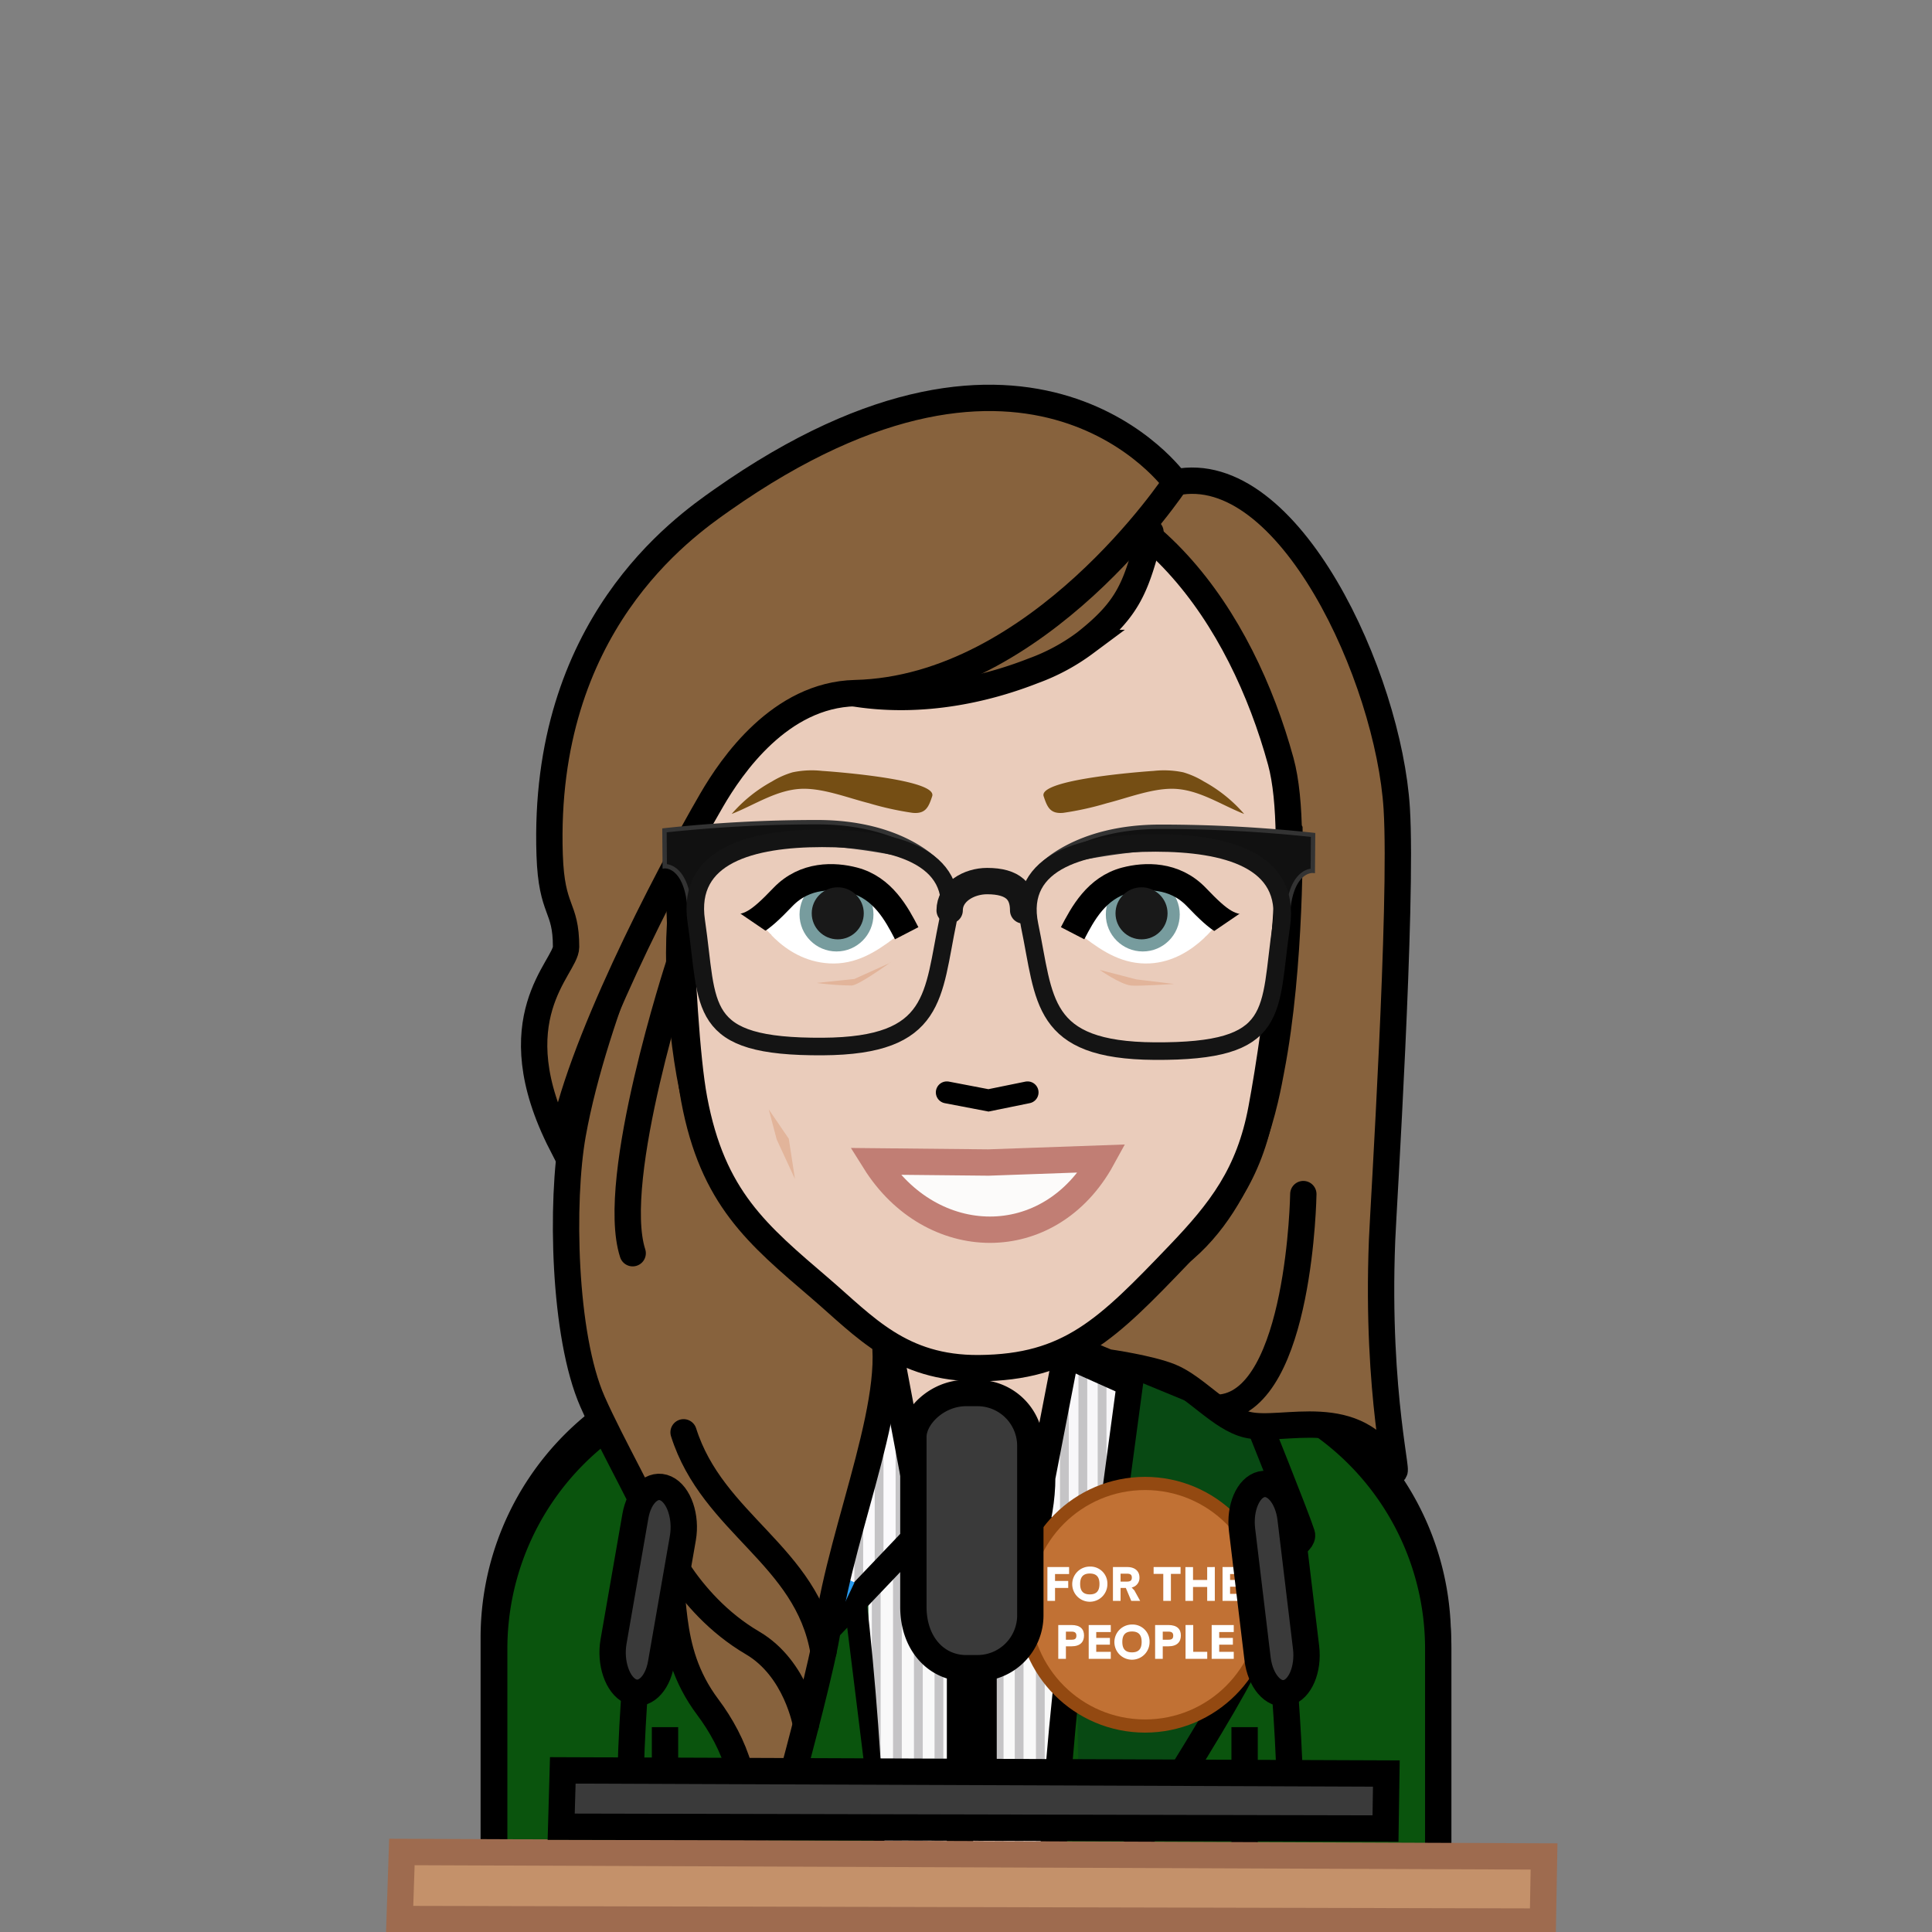
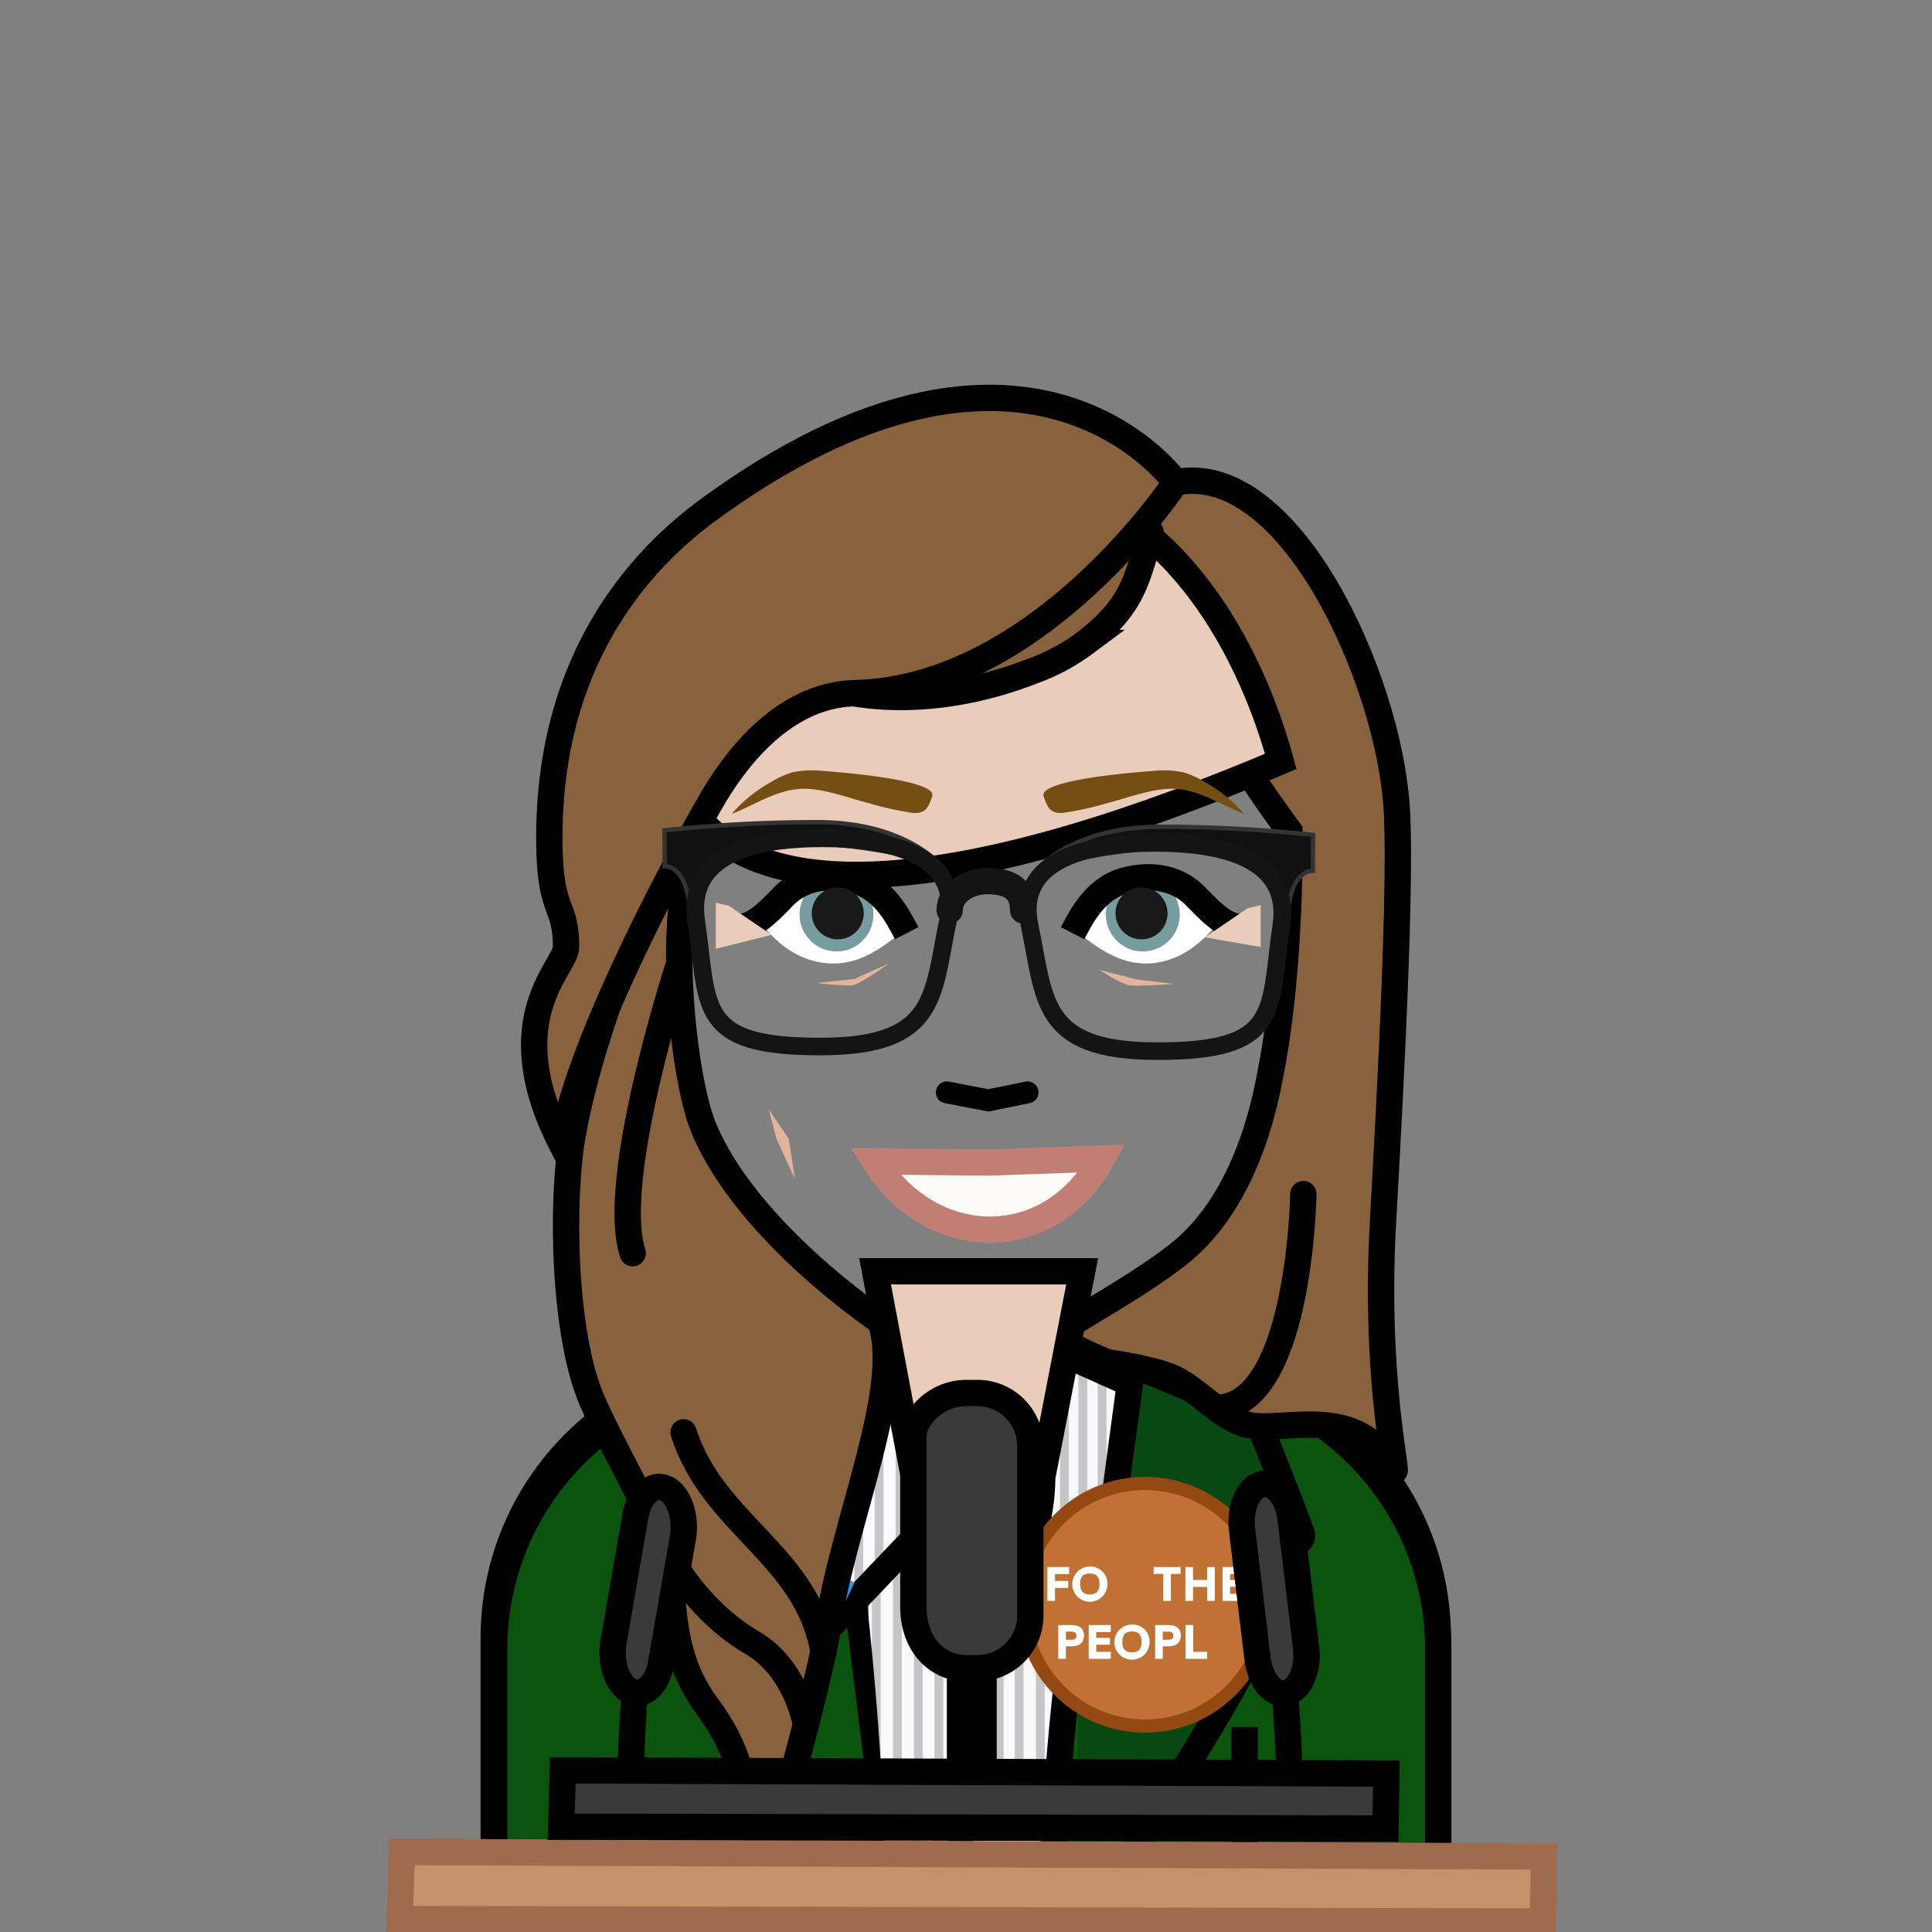
<svg xmlns="http://www.w3.org/2000/svg" width="440" height="440" viewBox="0 0 440 440">
  <rect x="0" y="0" width="440" height="440" fill="#808080" stroke="none" />
  <defs>
    <style>.cls-1{fill:#f9f9f9;}.cls-1,.cls-11,.cls-12,.cls-15,.cls-26,.cls-27,.cls-3,.cls-5,.cls-6{stroke:#000;}.cls-1,.cls-11,.cls-12,.cls-13,.cls-15,.cls-16,.cls-17,.cls-18,.cls-2,.cls-24,.cls-25,.cls-26,.cls-27,.cls-3,.cls-5,.cls-6,.cls-9{stroke-miterlimit:10;}.cls-1,.cls-11,.cls-12,.cls-13,.cls-18,.cls-25,.cls-26,.cls-27,.cls-3,.cls-5,.cls-6{stroke-width:6px;}.cls-15,.cls-17,.cls-18,.cls-2,.cls-5,.cls-9{fill:none;}.cls-2{stroke:#c5c4c6;}.cls-11,.cls-13,.cls-15,.cls-17,.cls-18,.cls-2,.cls-6,.cls-9{stroke-linecap:round;}.cls-2,.cls-9{stroke-width:2px;}.cls-3{fill:#084913;}.cls-4{fill:#0a540d;}.cls-13,.cls-6{fill:#fcfbfa;}.cls-7{fill:#fbfafc;}.cls-8{fill:#f8f7f9;}.cls-9{stroke:#8b779e;}.cls-10{fill:#299bef;}.cls-11{fill:#87623d;}.cls-12,.cls-23{fill:#eaccbb;}.cls-13{stroke:#c17e74;}.cls-14{fill:#754e14;}.cls-15{stroke-width:5px;}.cls-16{fill:#111;stroke:#333;}.cls-17,.cls-18{stroke:#141414;}.cls-17{stroke-width:4px;}.cls-19{fill:#fff;}.cls-20{fill:#779c9e;}.cls-21{fill:#191919;}.cls-22{fill:#e2b49a;}.cls-24{fill:#c17134;stroke:#934911;stroke-width:3px;}.cls-25{fill:#c4916a;stroke:#9e6b4f;}.cls-26{fill:#161616;}.cls-27{fill:#3a3a3a;}</style>
  </defs>
  <g id="Shan_Green" data-name="Shan Green">
    <path class="cls-1" d="M174.984,310.446h89.933A62.534,62.534,0,0,1,327.451,372.98v64.466a0,0,0,0,1,0,0h-215a0,0,0,0,1,0,0V372.98A62.534,62.534,0,0,1,174.984,310.446Z" />
    <line class="cls-2" x1="118.614" y1="438.04" x2="118.614" y2="346.871" />
    <line class="cls-2" x1="123.166" y1="438.04" x2="123.166" y2="343.709" />
    <line class="cls-2" x1="127.717" y1="438.337" x2="127.717" y2="337.117" />
    <line class="cls-2" x1="132.542" y1="438.337" x2="132.542" y2="334.051" />
    <line class="cls-2" x1="137.308" y1="438.337" x2="137.308" y2="359.5" />
    <line class="cls-2" x1="141.997" y1="438.337" x2="141.997" y2="368.496" />
    <line class="cls-2" x1="146.724" y1="438.337" x2="146.724" y2="377.13" />
    <line class="cls-2" x1="158.058" y1="439.182" x2="158.058" y2="348.012" />
    <line class="cls-2" x1="162.61" y1="439.182" x2="162.61" y2="344.851" />
    <line class="cls-2" x1="167.162" y1="439.478" x2="167.162" y2="338.259" />
    <line class="cls-2" x1="171.987" y1="439.478" x2="171.987" y2="335.193" />
    <line class="cls-2" x1="176.753" y1="439.478" x2="176.753" y2="360.641" />
    <line class="cls-2" x1="181.441" y1="439.478" x2="181.441" y2="314.484" />
    <line class="cls-2" x1="186.168" y1="439.478" x2="186.168" y2="312.512" />
    <line class="cls-2" x1="190.454" y1="437.959" x2="190.454" y2="309.553" />
    <line class="cls-2" x1="195.006" y1="437.959" x2="195.006" y2="309.553" />
    <line class="cls-2" x1="199.558" y1="438.337" x2="199.558" y2="309.553" />
    <line class="cls-2" x1="204.383" y1="438.337" x2="204.383" y2="327.079" />
    <line class="cls-2" x1="209.149" y1="438.337" x2="209.149" y2="359.5" />
    <line class="cls-2" x1="213.837" y1="438.337" x2="213.837" y2="368.496" />
    <line class="cls-2" x1="218.564" y1="438.337" x2="218.564" y2="377.13" />
    <line class="cls-2" x1="222.999" y1="438.04" x2="222.999" y2="371.676" />
    <line class="cls-2" x1="227.55" y1="438.04" x2="227.55" y2="363.079" />
    <line class="cls-2" x1="232.102" y1="438.337" x2="232.102" y2="334.051" />
    <line class="cls-2" x1="236.927" y1="438.337" x2="236.927" y2="324.624" />
    <line class="cls-2" x1="241.693" y1="438.337" x2="241.693" y2="309.862" />
    <line class="cls-2" x1="246.381" y1="438.337" x2="246.381" y2="310.339" />
    <line class="cls-2" x1="251.108" y1="438.337" x2="251.108" y2="312.946" />
    <line class="cls-2" x1="255.341" y1="438.04" x2="255.341" y2="312.946" />
    <line class="cls-2" x1="292.592" y1="438.04" x2="292.592" y2="325.72" />
    <line class="cls-2" x1="297.144" y1="438.337" x2="297.144" y2="327.079" />
    <line class="cls-2" x1="301.969" y1="438.337" x2="301.969" y2="326.725" />
    <line class="cls-2" x1="306.735" y1="438.337" x2="306.735" y2="329.957" />
    <line class="cls-2" x1="311.423" y1="438.337" x2="311.423" y2="335.529" />
    <line class="cls-2" x1="316.15" y1="438.337" x2="316.15" y2="344.851" />
    <line class="cls-2" x1="320.818" y1="438.529" x2="320.818" y2="345.044" />
    <path class="cls-3" d="M197.198,307.913s-10.546,19.143-6.677,32.669,9.213,73.75,7.923,98.098" />
    <path class="cls-3" d="M186.271,303.73l-34.442,18.592s-7.093,22.995-8.383,27.052,22.57,10.821,22.57,10.821-10.537,11.553-10.537,16.287,42.496,63.707,42.496,63.707" />
    <path class="cls-4" d="M113.687,435.798h215V371.332c0-34.536-37.405-59.106-71.942-59.106L236.546,438.327l-35.405-1.444L185.673,311.829c-34.536,0-71.987,24.966-71.987,59.503Z" />
-     <line class="cls-5" x1="151.451" y1="393.346" x2="151.451" y2="440.103" />
    <line class="cls-5" x1="283.451" y1="393.346" x2="283.451" y2="440.103" />
    <path class="cls-5" d="M175.083,312.979h89.933a62.534,62.534,0,0,1,62.534,62.534v61.905a0,0,0,0,1,0,0h-215a0,0,0,0,1,0,0V375.512A62.534,62.534,0,0,1,175.083,312.979Z" />
    <line class="cls-6" x1="218.641" y1="375.05" x2="218.641" y2="436.222" />
    <path class="cls-3" d="M242.202,305.811s11.08,21.245,7.211,34.771S238.488,415.653,239.778,440" />
    <path class="cls-3" d="M243.994,305.06l41.952,17.291s9.252,22.965,10.542,27.023-22.57,10.821-22.57,10.821,10.537,11.553,10.537,16.287S246.188,440,246.188,440" />
    <polygon class="cls-7" points="199.106 306.388 214.677 343.28 191.482 367.612 181.839 316.162 199.106 306.388" />
    <polygon class="cls-8" points="239.469 307.096 228.852 342.562 251.358 362.195 256.736 316.87 239.469 307.096" />
    <line class="cls-2" x1="191.376" y1="312.431" x2="191.376" y2="360.158" />
    <line class="cls-2" x1="195.58" y1="314.665" x2="195.58" y2="360.796" />
    <line class="cls-2" x1="200.21" y1="314.58" x2="200.21" y2="355.404" />
    <line class="cls-2" x1="204.972" y1="324.338" x2="204.972" y2="350.838" />
    <line class="cls-2" x1="250.994" y1="311.131" x2="250.994" y2="355.038" />
    <line class="cls-2" x1="246.613" y1="310.339" x2="246.613" y2="357.022" />
    <line class="cls-2" x1="242.409" y1="307.68" x2="242.409" y2="353.81" />
    <line class="cls-2" x1="237.779" y1="315.749" x2="237.779" y2="349.878" />
    <line class="cls-9" x1="233.017" y1="325.822" x2="233.017" y2="346.222" />
    <path class="cls-5" d="M238.758,309.304l-9.956,30.913,22.506,19.633,6.022-44.792-15.732-7.043A2.107,2.107,0,0,0,238.758,309.304Z" />
    <polygon class="cls-5" points="200.094 308.994 214.782 343.443 191.587 367.775 184.517 315.992 200.094 308.994" />
    <rect class="cls-10" x="157.682" y="352.069" width="37" height="8" transform="translate(169.798 -41.152) rotate(25.405)" />
    <path class="cls-11" d="M293.666,189.304s-55.083-73.567-25.923-79.453c25.813-5.21,48.515,44.535,50.356,74.281,1.344,21.716-3.06,91.249-3.339,98.262-1.427,35.885,4.388,55.799,2.495,52.257-8.261-15.455-25.098-8.21-33.215-10.178-6.047-1.466-11.721-8.592-17.484-10.937-4.79-1.948-14.302-3.284-14.302-3.284s-13.473-5.198-10.729-7.156c4.529-3.233,17.52-10.174,26.71-17.337,16.446-12.819,20.349-37.387,21.257-42.059C294.143,219.8,293.666,189.304,293.666,189.304Z" />
    <path class="cls-12" d="M199.29,289.525l8.857,46.938c0,19.818,14.725,37.71,14.725,37.71s14.485-17.892,14.485-37.71l9.098-46.938Z" />
    <path class="cls-11" d="M152.156,194.986c0,.001-16.671,35.062-21.72,63.316-2.71,15.164-2.151,45.84,4.515,60.949,4.345,9.847,12.802,24.467,16.003,32.886,3.667,9.648,0,22.98,10.242,36.65,6.189,8.26,10.348,19.15,7.249,28.995,5.956.13,10.059-6.046,11.607-11.799s7.476-27.843,8.46-35.163c3.069-22.83,17.575-55.186,11.928-69.955,0,0-30.132-20.065-40.124-43.84-3.97-9.445-6.77-33.984-5.182-49.597C155.379,205.038,151.657,197.453,152.156,194.986Z" />
-     <path class="cls-12" d="M153.916,173.4c0-39.643,30.842-65.745,68.887-65.745s60.012,33.366,68.886,65.745c4.832,17.631-.895,60.401-4.416,79.184-2.782,14.836-9.275,23.203-18.836,33.181-16.212,16.919-24.84,25.67-45.492,25.826-17.841.134-26.029-9.505-36.11-18.145-14.366-12.314-24.52-20.585-28.738-43.082C154.576,231.581,153.916,173.4,153.916,173.4Z" />
+     <path class="cls-12" d="M153.916,173.4c0-39.643,30.842-65.745,68.887-65.745s60.012,33.366,68.886,65.745C154.576,231.581,153.916,173.4,153.916,173.4Z" />
    <path class="cls-11" d="M262.007,121.161c-3.262,12.422-4.792,17.334-14.893,25.267a45.999,45.999,0,0,1-11.758,6.328c-15.125,5.934-32.115,8.033-47.749,3.614" />
    <path class="cls-11" d="M128.919,215.677c0,4.667-15.679,16.184-.997,44.901,3.48-21.193,23.407-59.835,34.141-78.334,4.57-7.876,15.592-23.985,32.679-24.392,42.001-1,73-48,73-48s-32.42-45.902-103.42,4.098c-8.841,6.226-40.887,28.579-39.144,80.739C125.619,207.846,128.919,206.127,128.919,215.677Z" />
    <path class="cls-13" d="M199.242,264.494c12.842,20.506,39.777,21.217,51.758-.658l-25.879.92Z" />
    <path class="cls-14" d="M261.641,175.646c-5.18.393-25.12,2.167-23.959,5.689.818,2.477,1.488,4.067,4.468,3.784a69.438,69.438,0,0,0,9.923-2.191c4.603-1.161,10.014-3.284,14.779-3.292,5.951-.01,11.156,3.656,16.498,5.739a33.144,33.144,0,0,0-9.191-7.405,19.349,19.349,0,0,0-4.696-2.084,21.493,21.493,0,0,0-6.756-.315C262.516,175.582,262.15,175.607,261.641,175.646Z" />
    <path class="cls-14" d="M188.341,175.646c5.18.393,25.12,2.167,23.959,5.689-.818,2.477-1.488,4.067-4.468,3.784a69.437,69.437,0,0,1-9.923-2.191c-4.603-1.161-10.014-3.284-14.779-3.292-5.951-.01-11.156,3.656-16.498,5.739a33.144,33.144,0,0,1,9.191-7.405,19.351,19.351,0,0,1,4.696-2.084,21.493,21.493,0,0,1,6.756-.315C187.466,175.582,187.833,175.607,188.341,175.646Z" />
    <polyline class="cls-15" points="215.633 248.784 225.117 250.6 234.02 248.784" />
    <path class="cls-16" d="M213.648,196.503s-7.964-9.282-27.581-9.257a323.897,323.897,0,0,0-34.742,1.861l.066,8.169s5.787-.481,5.787,12.462c0,2.099.156-14.4,16.28-17.088s40.19,3.852,40.19,3.852" />
    <path class="cls-17" d="M215.885,209.698c-3.536,16.935-2.345,28.483-28.496,28.64-29.043.174-25.922-8.922-28.823-28.567-2.227-15.079,12.799-18.827,28.627-18.847S219,194.778,215.885,209.698Z" />
    <path class="cls-18" d="M216.277,207.332c0-4.157,4.373-6.672,8.53-6.672,6.005,0,8.21,2.515,8.21,6.672" />
    <path class="cls-19" d="M172.302,208.569c0-1,11.917-5.123,15.619-6.639,8.5-3.481,17,8,17,9s.222,1.581-1.375,2.785c-3.99,3.009-8.618,6.034-14.691,5.691C177.881,218.786,172.302,208.569,172.302,208.569Z" />
    <circle class="cls-20" cx="190.508" cy="208.27" r="8.419" />
    <path class="cls-5" d="M206.492,212.538c-2.29-4.424-5.467-10.342-12.076-12.06-4.375-1.137-11.083-1.437-16.124,3.833-5.515,5.765-7.657,7.111-12.286,6.989" />
    <path class="cls-16" d="M236.724,197.547s7.964-9.282,27.581-9.257a323.896,323.896,0,0,1,34.741,1.861l-.066,8.169s-5.787-.481-5.787,12.462c0,2.099-.156-14.4-16.28-17.088s-40.19,3.852-40.19,3.852" />
    <path class="cls-17" d="M234.487,210.743c3.536,16.935,2.345,28.483,28.496,28.64,29.043.174,25.922-8.922,28.823-28.567,2.227-15.078-12.798-18.827-28.627-18.847S231.372,195.822,234.487,210.743Z" />
    <circle class="cls-21" cx="190.793" cy="208.004" r="5.926" />
    <path class="cls-19" d="M278.467,208.569c0-1-11.917-5.123-15.619-6.639-8.5-3.481-17,8-17,9s-.222,1.581,1.375,2.785c3.989,3.009,8.617,6.024,14.691,5.691C272.317,218.836,278.467,208.569,278.467,208.569Z" />
    <circle class="cls-20" cx="260.261" cy="208.27" r="8.419" />
    <path class="cls-5" d="M244.278,212.538c2.29-4.424,5.467-10.342,12.075-12.06,4.375-1.137,11.083-1.437,16.124,3.833,5.515,5.765,7.657,7.111,12.286,6.989" />
    <circle class="cls-21" cx="259.976" cy="208.004" r="5.926" />
    <polygon class="cls-22" points="181.045 268.499 179.64 259.338 175.081 252.657 176.886 259.502 181.045 268.499" />
    <path class="cls-22" d="M250.452,220.886s4.62,3.273,7.121,3.561c1.663.191,9.81-.36,9.81-.36l-8.572-1.034Z" />
    <path class="cls-22" d="M202.72,219.279c1.76-1.382-6.638,4.928-8.713,5.166a67.099,67.099,0,0,1-7.995-.585l8.562-.903Z" />
    <path class="cls-11" d="M149.423,348.481s6.259,16.484,21.97,25.692c10.006,5.864,12.155,18.547,12.155,18.547" />
    <path class="cls-11" d="M155.682,326.201c6.608,20.934,28.103,27.959,31.858,49.903" />
    <path class="cls-11" d="M154.702,219.433S138.615,268.5,144.087,285.41" />
    <path class="cls-11" d="M296.824,271.947s-.686,46.282-18.557,48.592" />
    <polygon class="cls-23" points="284.147 206.839 274.408 213.472 287.113 215.677 287.113 206.166 284.147 206.839" />
    <polygon class="cls-23" points="165.983 206.272 175.723 212.905 163.017 216.079 163.017 205.599 165.983 206.272" />
    <circle class="cls-24" cx="260.779" cy="365.469" r="27.622" />
    <path class="cls-19" d="M240.277,358.482v1.573h3.004V361.65h-3.004v2.938h-1.738v-7.701h4.94v1.596Z" />
    <path class="cls-19" d="M252.202,360.748a4.005,4.005,0,1,1-4.005-3.972A3.866,3.866,0,0,1,252.202,360.748Zm-1.805-.011c0-1.607-.704-2.376-2.2-2.376s-2.2.769-2.2,2.376.704,2.376,2.2,2.376S250.398,362.344,250.398,360.737Z" />
-     <path class="cls-19" d="M256.403,361.65h-1.199v2.938h-1.738v-7.701h3.29c1.727,0,2.75.946,2.75,2.376a2.211,2.211,0,0,1-1.782,2.277l.627.672,1.31,2.376h-2.024Zm-1.199-1.452h1.431c.814,0,1.133-.253,1.133-.913,0-.638-.319-.892-1.133-.892h-1.431Z" />
    <path class="cls-19" d="M268.867,358.438H266.666v6.149h-1.738v-6.149h-2.2v-1.552h6.14Z" />
    <path class="cls-19" d="M276.666,356.887v7.701h-1.738V361.42h-3.224v3.168h-1.738v-7.701h1.738v2.938h3.224v-2.938Z" />
    <path class="cls-19" d="M280.142,358.482v1.342h3.113v1.54h-3.113v1.628h3.312v1.596h-5.028v-7.701h5.028v1.596Z" />
    <path class="cls-19" d="M246.879,372.463c0,1.431-.804,2.476-2.871,2.476H242.753v2.85h-1.738v-7.701h2.993C246.075,370.087,246.879,371.066,246.879,372.463Zm-1.738.045c0-.595-.297-.914-1.045-.914H242.753v1.838h1.343C244.844,373.432,245.141,373.167,245.141,372.508Z" />
    <path class="cls-19" d="M249.661,371.683v1.342h3.113v1.54h-3.113v1.628h3.312v1.596h-5.028v-7.701h5.028v1.596Z" />
    <path class="cls-19" d="M261.806,373.948a4.005,4.005,0,1,1-4.005-3.972A3.865,3.865,0,0,1,261.806,373.948Zm-1.805-.011c0-1.606-.704-2.376-2.2-2.376s-2.2.769-2.2,2.376.704,2.376,2.2,2.376S260.001,375.544,260.001,373.937Z" />
    <path class="cls-19" d="M268.934,372.463c0,1.431-.804,2.476-2.871,2.476h-1.255v2.85h-1.738v-7.701h2.993C268.13,370.087,268.934,371.066,268.934,372.463Zm-1.738.045c0-.595-.297-.914-1.045-.914h-1.343v1.838H266.15C266.899,373.432,267.195,373.167,267.195,372.508Z" />
    <path class="cls-19" d="M274.94,376.192v1.596h-4.94v-7.701h1.749v6.105Z" />
-     <path class="cls-19" d="M277.667,371.683v1.342H280.78v1.54H277.667v1.628h3.312v1.596H275.95v-7.701h5.028v1.596Z" />
    <polygon class="cls-25" points="91.018 437.047 91.527 421.776 351.646 422.794 351.381 437.63 91.018 437.047" />
    <rect class="cls-26" x="220.335" y="376.879" width="3.667" height="29.764" />
    <path class="cls-27" d="M145.109,378.08s-1.541,17.293-1.541,30.571" />
    <path class="cls-27" d="M292.274,380.781s1.541,17.293,1.541,30.571" />
    <path class="cls-27" d="M143.602,385.17h0c-2.973-1.376-4.715-6.468-3.871-11.315l4.974-28.567c.844-4.847,3.967-7.687,6.94-6.311h0c2.973,1.376,4.715,6.468,3.871,11.315l-4.974,28.567C149.698,383.706,146.575,386.546,143.602,385.17Z" />
    <path class="cls-27" d="M293.014,385.541h0c-3.039.707-6.016-2.792-6.615-7.776l-3.531-29.375c-.599-4.984,1.397-9.641,4.436-10.349h0c3.039-.707,6.016,2.792,6.615,7.776l3.531,29.375C298.05,380.176,296.053,384.834,293.014,385.541Z" />
    <polygon class="cls-27" points="127.806 416.023 128.173 403.191 315.729 403.913 315.538 416.436 127.806 416.023" />
    <path class="cls-27" d="M222.649,379.923h-2.633c-6.6,0-12-5.4-12-14v-38.67c0-4.6,5.4-10,12-10h2.633a12.035,12.035,0,0,1,12,12v38.67A12.035,12.035,0,0,1,222.649,379.923Z" />
  </g>
</svg>